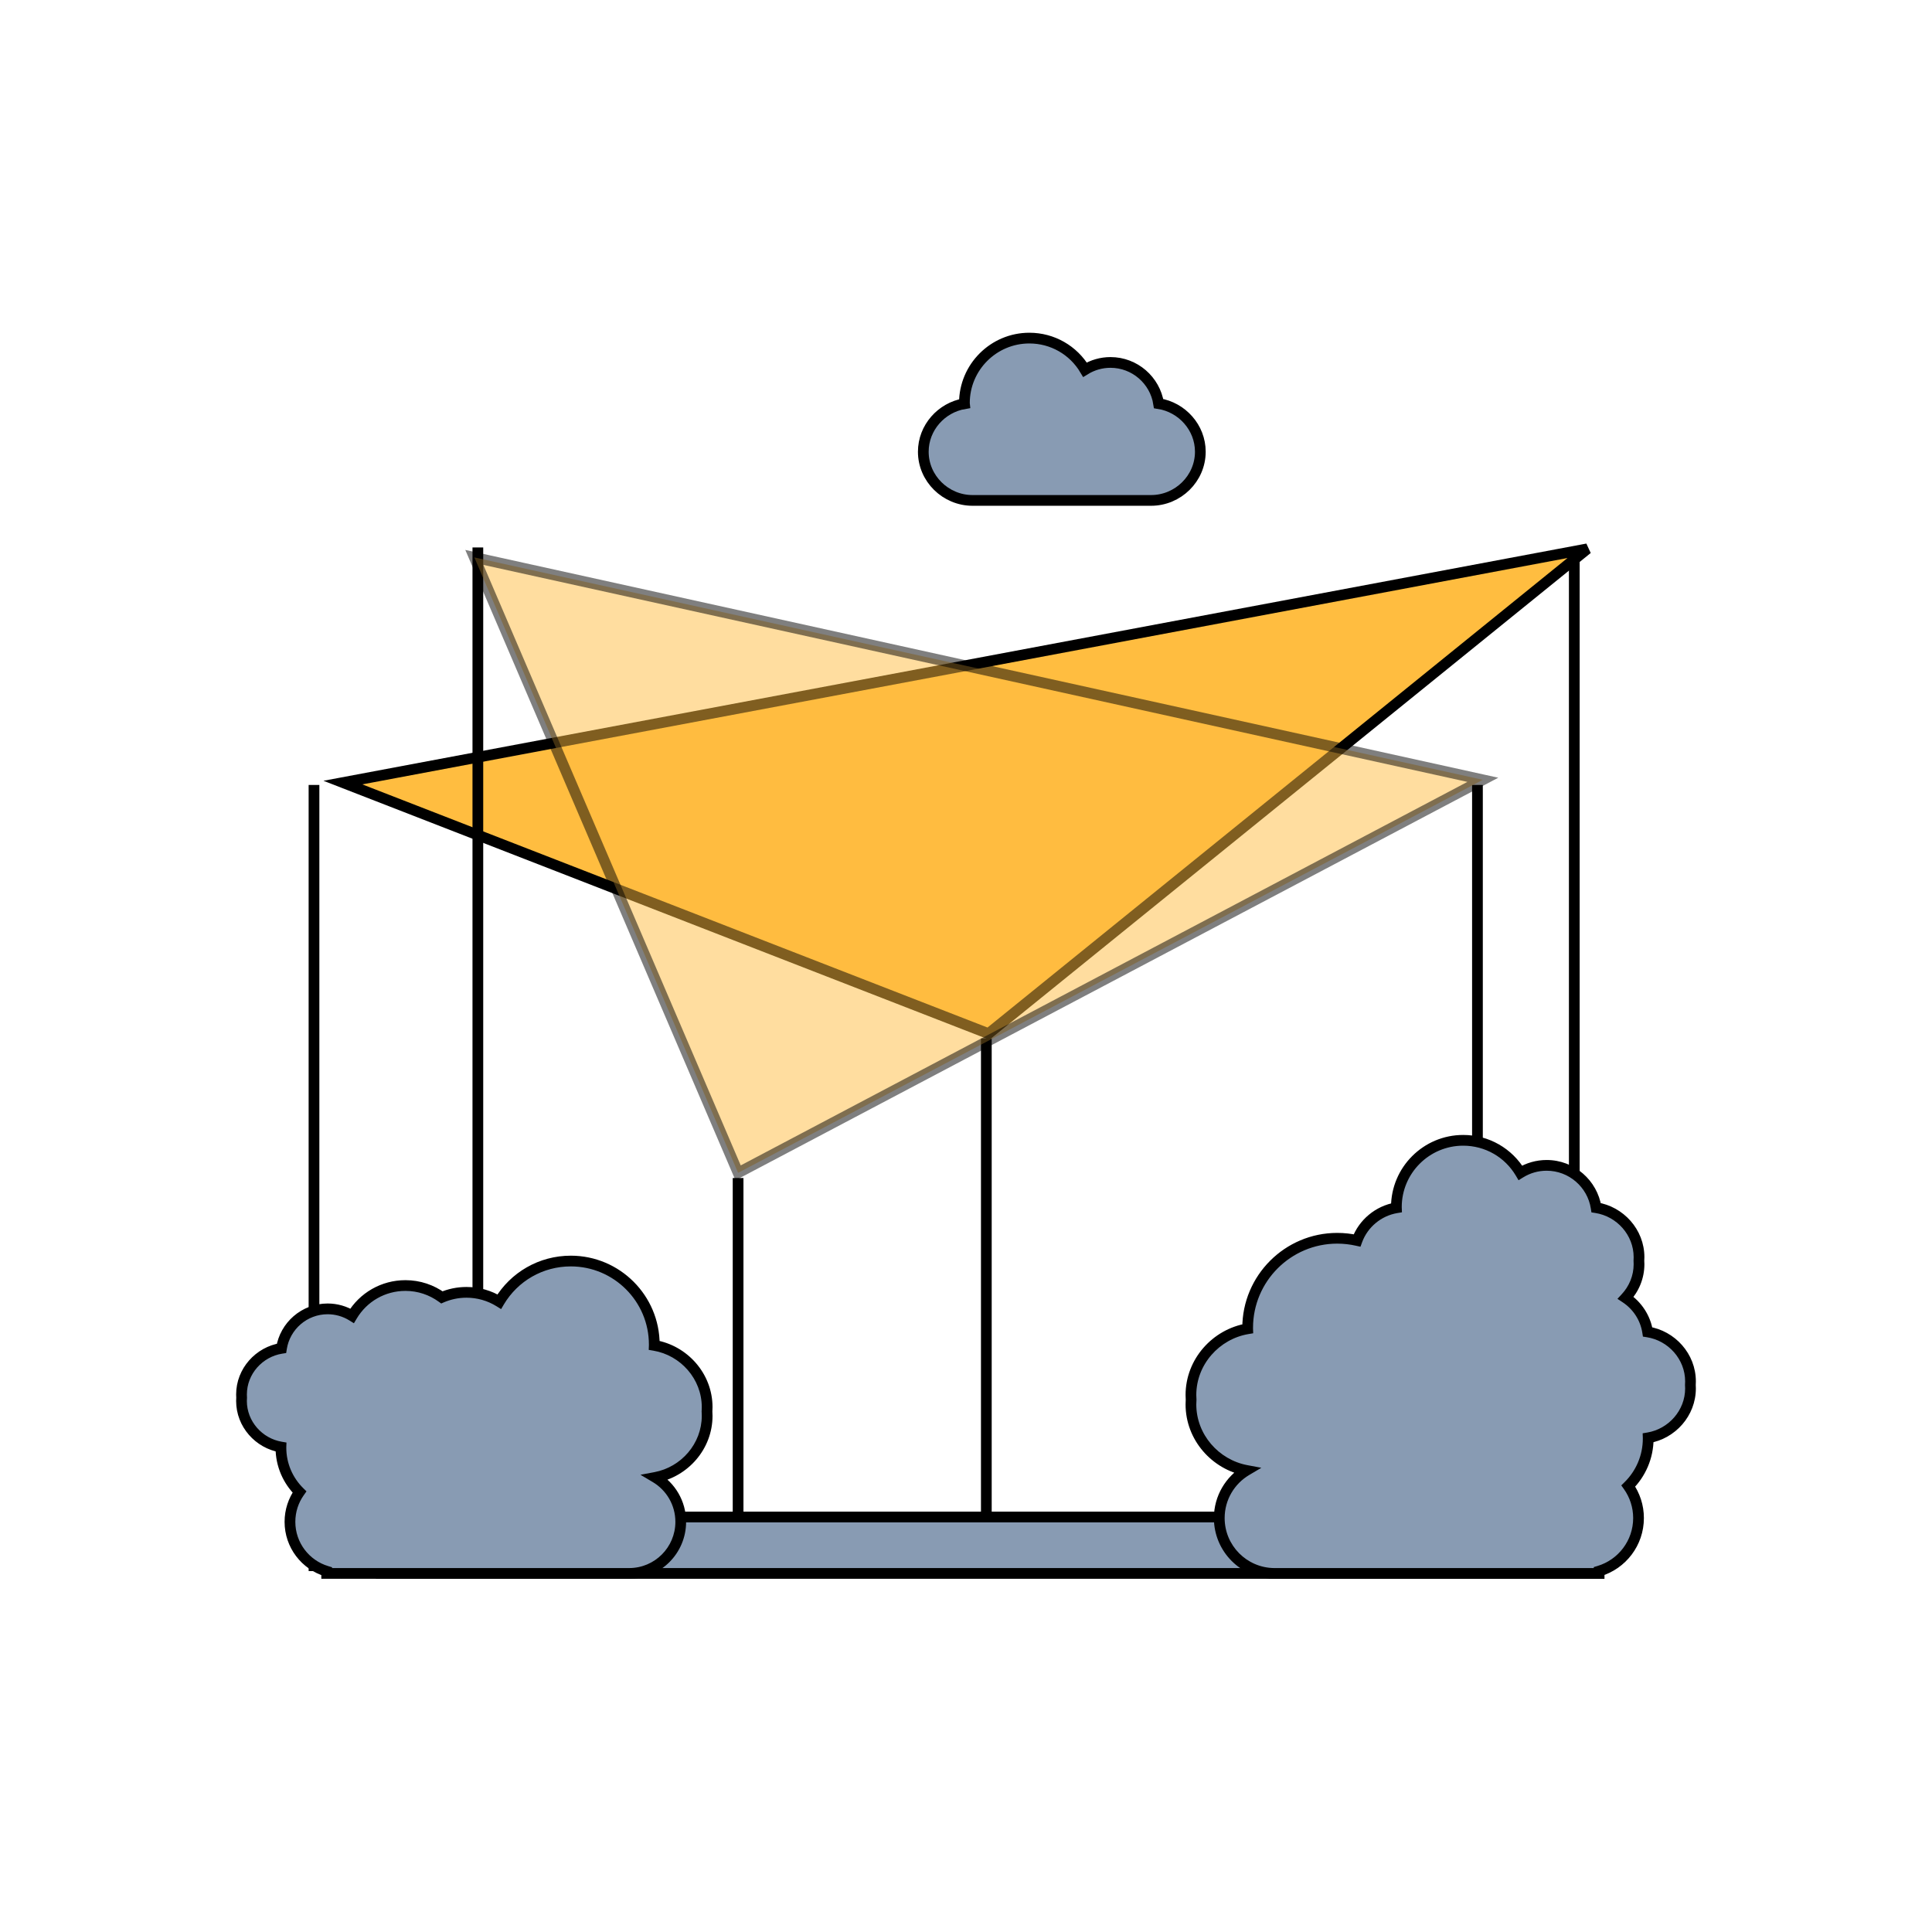
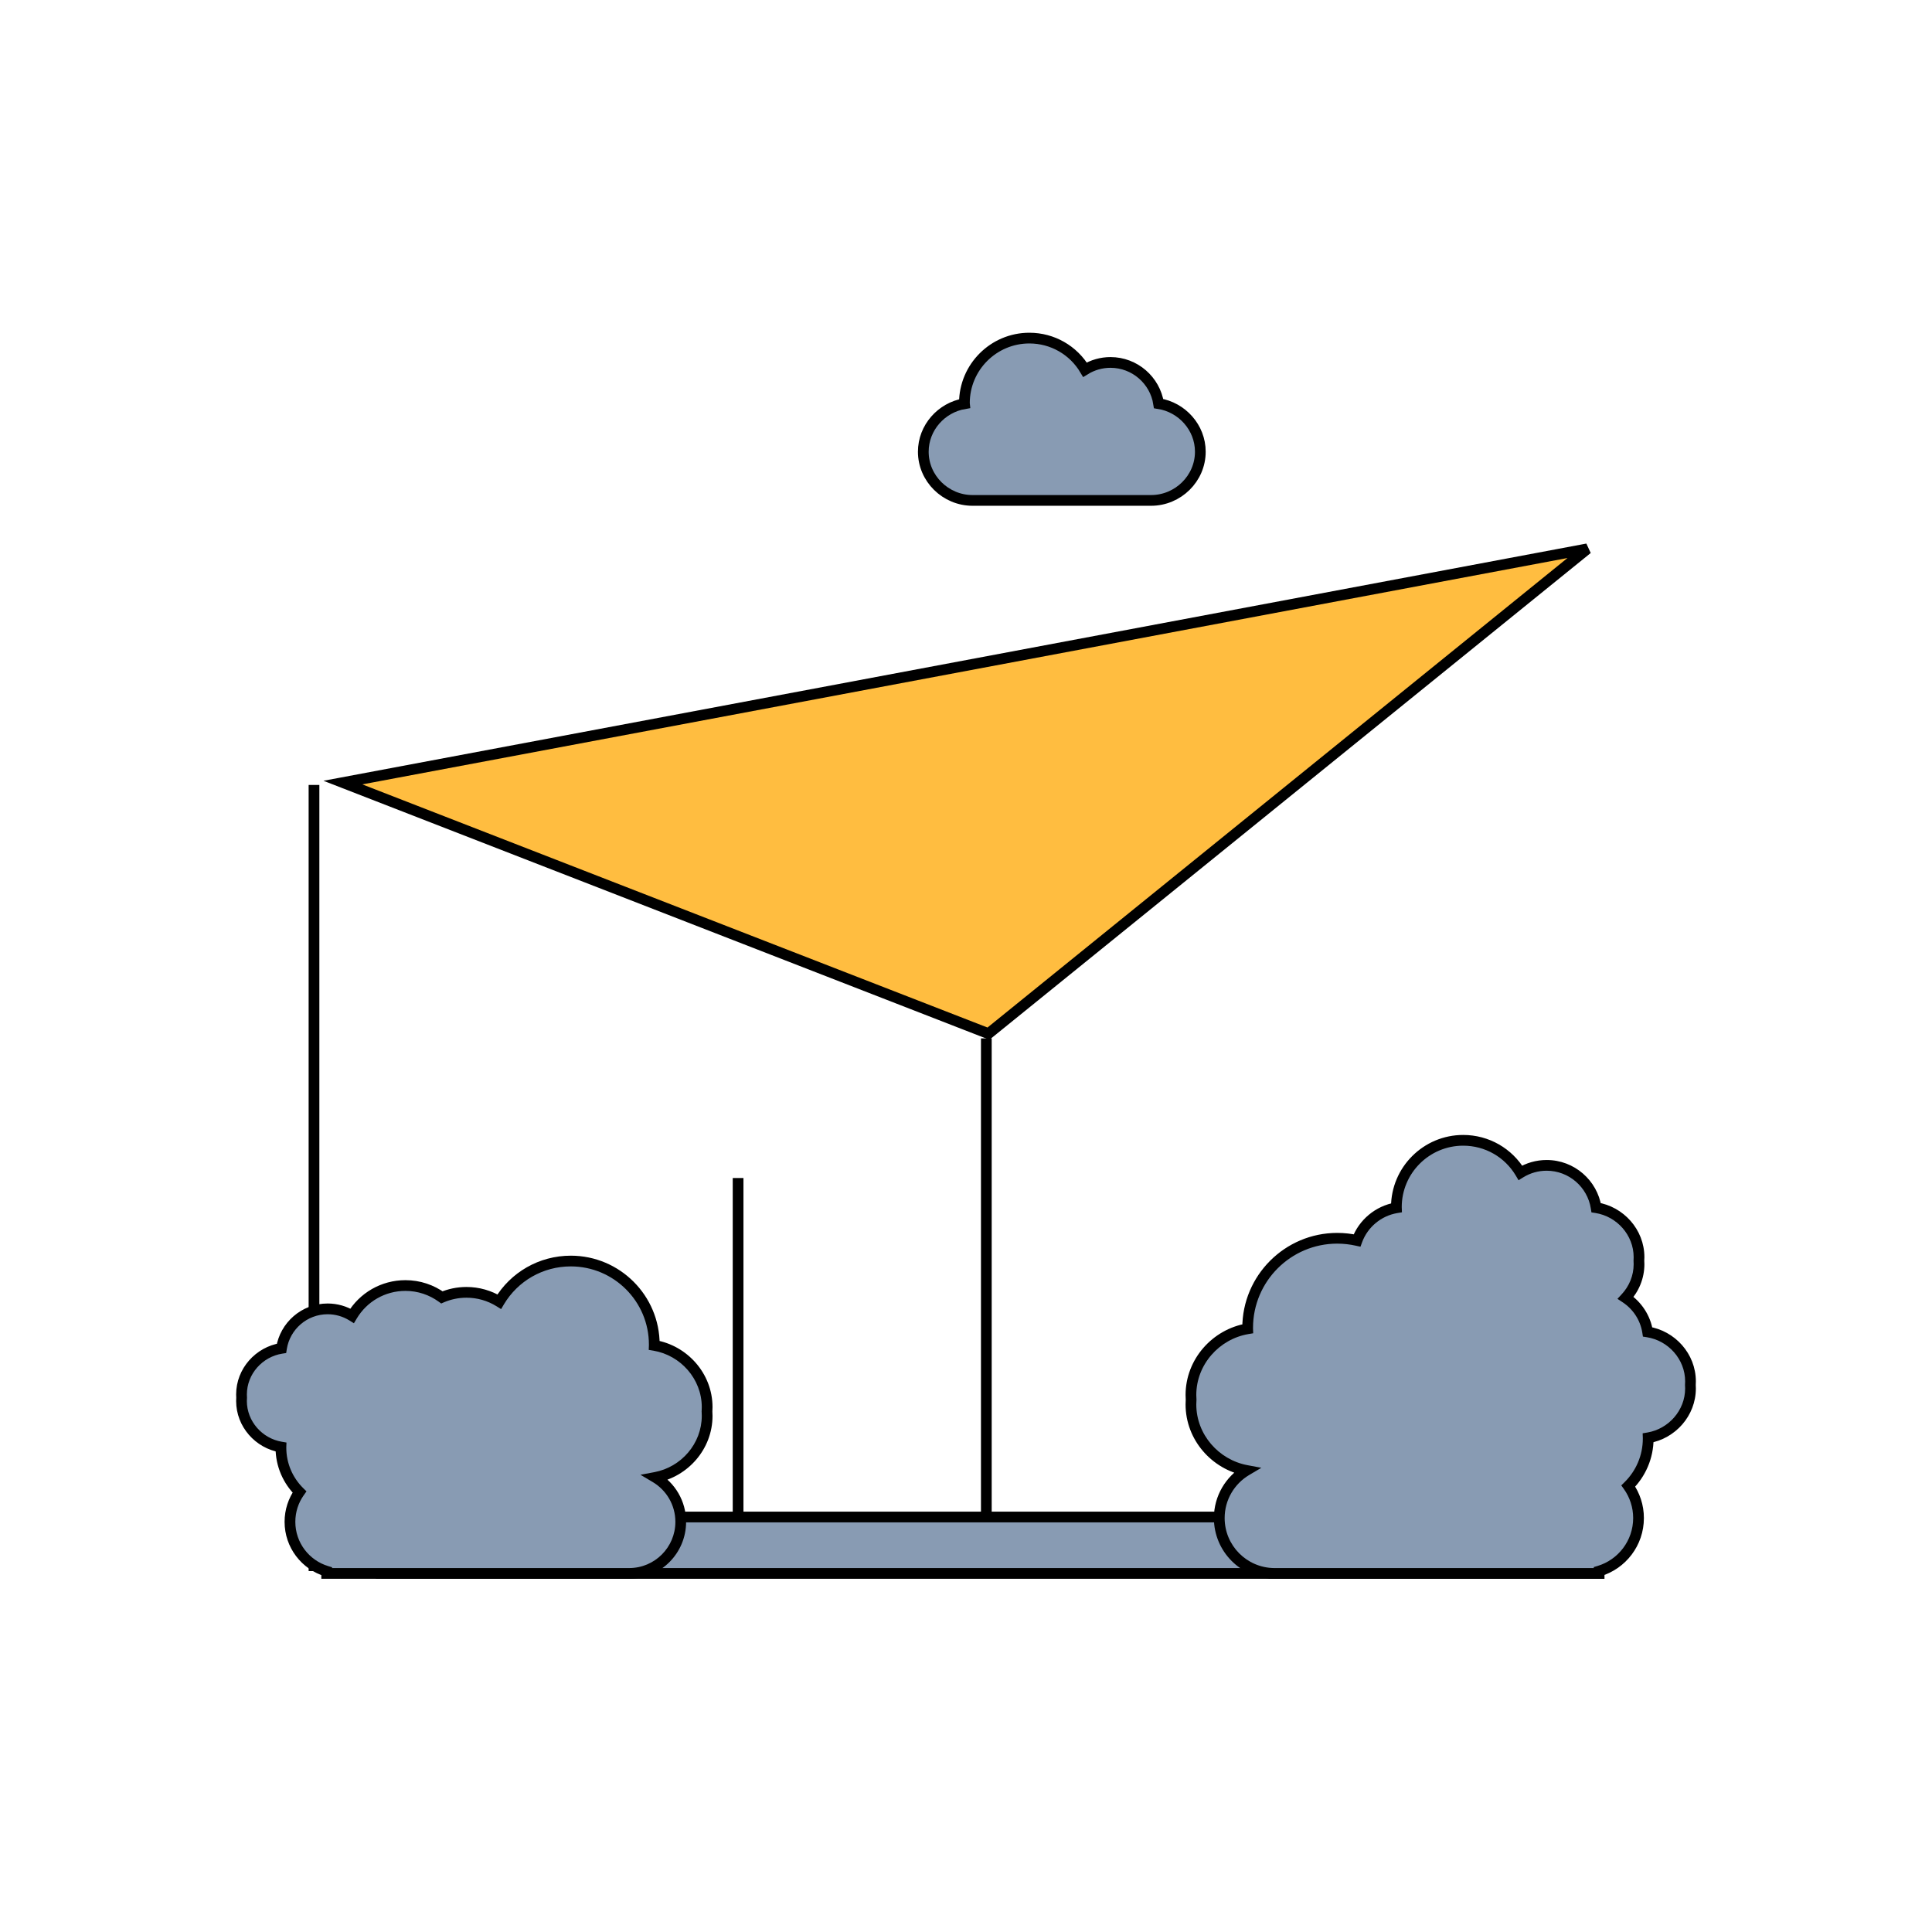
<svg xmlns="http://www.w3.org/2000/svg" width="80" height="80" viewBox="0 0 80 80" fill="none">
  <path d="M40.93 42.801L14.198 32.405L65.729 22.726L40.93 42.801Z" fill="#FFBD40" stroke="black" stroke-width="0.444" />
  <path d="M13.002 32.503V65.055" stroke="black" stroke-width="0.444" />
-   <path d="M61.178 32.503V65.055" stroke="black" stroke-width="0.444" />
  <path d="M40.842 42.997V63.984" stroke="black" stroke-width="0.444" />
  <path d="M30.563 48.779L30.563 63.984" stroke="black" stroke-width="0.444" />
-   <path d="M65.188 22.669L65.188 63.984" stroke="black" stroke-width="0.444" />
-   <path d="M19.787 22.669L19.787 63.984" stroke="black" stroke-width="0.444" />
-   <path opacity="0.5" d="M19.641 23.081L30.563 48.565L61.401 32.29L19.641 23.081Z" fill="#FFBD40" stroke="black" stroke-width="0.444" />
  <path d="M47.976 16.712C47.825 15.748 46.989 15.008 45.983 15.008C45.605 15.008 45.242 15.113 44.926 15.308C44.446 14.502 43.583 14 42.623 14C41.141 14 39.934 15.206 39.934 16.689C39.934 16.698 39.934 16.707 39.935 16.716C38.982 16.877 38.232 17.707 38.232 18.705C38.232 19.817 39.159 20.721 40.27 20.721H47.664C48.776 20.721 49.703 19.817 49.703 18.705C49.703 17.699 48.94 16.863 47.976 16.712V16.712Z" fill="#889BB3" stroke="black" stroke-width="0.444" />
  <path d="M63.366 65.152V62.816H15.785V65.152H63.366Z" fill="#889BB3" stroke="black" stroke-width="0.444" />
  <path fill-rule="evenodd" clip-rule="evenodd" d="M55.371 51.274C55.652 51.274 55.927 51.305 56.192 51.365C56.446 50.666 57.073 50.138 57.821 50.012C57.821 50.002 57.821 49.992 57.821 49.983C57.821 48.458 59.062 47.218 60.586 47.218C61.573 47.218 62.462 47.734 62.955 48.563C63.28 48.362 63.654 48.255 64.043 48.255C65.078 48.255 65.937 49.016 66.092 50.008C67.084 50.163 67.868 51.022 67.868 52.057C67.868 52.106 67.867 52.154 67.863 52.203C67.867 52.25 67.868 52.298 67.868 52.347C67.868 52.883 67.657 53.373 67.316 53.741C67.793 54.057 68.132 54.563 68.224 55.151C69.216 55.306 70 56.166 70 57.201C70 57.25 69.998 57.299 69.995 57.348C69.998 57.395 70 57.443 70 57.491C70 58.517 69.228 59.372 68.248 59.537C68.248 59.546 68.248 59.556 68.248 59.565C68.248 60.334 67.933 61.031 67.425 61.532C67.691 61.907 67.848 62.365 67.848 62.859C67.848 63.896 67.16 64.771 66.216 65.055V65.152H52.752V65.152C51.499 65.137 50.487 64.116 50.487 62.859C50.487 62.02 50.938 61.287 51.61 60.887C50.321 60.644 49.314 59.511 49.314 58.153C49.314 58.088 49.316 58.022 49.321 57.958C49.316 57.893 49.314 57.829 49.314 57.764C49.314 56.388 50.349 55.242 51.663 55.021C51.663 55.008 51.663 54.995 51.663 54.982C51.663 52.938 53.326 51.274 55.371 51.274Z" fill="#889BB3" />
  <path d="M56.192 51.365L56.143 51.582L56.334 51.624L56.401 51.441L56.192 51.365ZM55.371 51.274L55.371 51.496H55.371V51.274ZM57.822 50.012L57.858 50.231L58.051 50.199L58.044 50.004L57.822 50.012ZM60.587 47.218L60.587 46.996L60.587 46.996L60.587 47.218ZM62.956 48.563L62.765 48.677L62.88 48.871L63.073 48.752L62.956 48.563ZM64.043 48.255L64.043 48.033H64.043V48.255ZM66.093 50.008L65.873 50.042L65.898 50.202L66.058 50.227L66.093 50.008ZM67.863 52.203L67.642 52.187L67.641 52.203L67.642 52.218L67.863 52.203ZM67.316 53.742L67.153 53.59L66.975 53.782L67.194 53.927L67.316 53.742ZM68.224 55.151L68.005 55.186L68.03 55.346L68.19 55.371L68.224 55.151ZM69.995 57.348L69.773 57.332L69.772 57.348L69.773 57.364L69.995 57.348ZM68.248 59.537L68.211 59.318L68.019 59.35L68.026 59.545L68.248 59.537ZM67.425 61.532L67.269 61.374L67.134 61.507L67.244 61.661L67.425 61.532ZM66.216 65.055L66.152 64.843L65.994 64.89V65.055H66.216ZM66.216 65.152V65.375H66.438V65.152H66.216ZM52.752 65.152H52.53V65.375H52.752V65.152ZM52.752 65.152H52.975V64.932L52.755 64.93L52.752 65.152ZM51.61 60.887L51.724 61.078L52.23 60.778L51.651 60.669L51.61 60.887ZM49.314 58.154L49.092 58.154L49.314 58.154ZM49.321 57.958L49.543 57.974L49.544 57.958L49.543 57.942L49.321 57.958ZM49.314 57.764L49.092 57.764L49.092 57.764L49.314 57.764ZM51.663 55.021L51.7 55.24L51.892 55.208L51.885 55.013L51.663 55.021ZM51.663 54.983L51.441 54.983V54.983H51.663ZM56.241 51.148C55.96 51.085 55.669 51.052 55.371 51.052V51.496C55.636 51.496 55.894 51.526 56.143 51.582L56.241 51.148ZM57.785 49.793C56.957 49.932 56.265 50.515 55.983 51.289L56.401 51.441C56.628 50.817 57.189 50.344 57.858 50.231L57.785 49.793ZM57.599 49.983C57.599 49.992 57.599 50.006 57.599 50.02L58.044 50.004C58.043 49.999 58.043 49.993 58.043 49.983H57.599ZM60.587 46.996C58.939 46.996 57.599 48.336 57.599 49.983H58.043C58.043 48.581 59.184 47.44 60.587 47.44L60.587 46.996ZM63.147 48.45C62.613 47.554 61.653 46.996 60.587 46.996L60.587 47.44C61.495 47.44 62.311 47.914 62.765 48.677L63.147 48.45ZM64.043 48.033C63.613 48.033 63.198 48.152 62.839 48.374L63.073 48.752C63.362 48.573 63.695 48.477 64.043 48.477V48.033ZM66.312 49.974C66.141 48.875 65.189 48.033 64.043 48.033L64.043 48.477C64.966 48.477 65.735 49.157 65.873 50.042L66.312 49.974ZM68.091 52.057C68.091 50.908 67.222 49.959 66.127 49.788L66.058 50.227C66.947 50.366 67.646 51.137 67.646 52.057H68.091ZM68.085 52.219C68.089 52.165 68.091 52.111 68.091 52.057H67.646C67.646 52.101 67.645 52.144 67.642 52.187L68.085 52.219ZM68.091 52.347C68.091 52.293 68.089 52.24 68.085 52.187L67.642 52.218C67.645 52.261 67.646 52.304 67.646 52.347H68.091ZM67.479 53.892C67.856 53.486 68.091 52.943 68.091 52.347H67.646C67.646 52.824 67.459 53.26 67.153 53.59L67.479 53.892ZM68.444 55.117C68.342 54.466 67.966 53.905 67.439 53.556L67.194 53.927C67.62 54.209 67.923 54.662 68.005 55.186L68.444 55.117ZM70.222 57.201C70.222 56.051 69.353 55.103 68.258 54.932L68.19 55.371C69.079 55.51 69.778 56.281 69.778 57.201H70.222ZM70.217 57.364C70.221 57.31 70.222 57.256 70.222 57.201H69.778C69.778 57.245 69.776 57.289 69.773 57.332L70.217 57.364ZM70.222 57.491C70.222 57.438 70.22 57.385 70.217 57.333L69.773 57.364C69.776 57.406 69.778 57.449 69.778 57.491H70.222ZM68.285 59.756C69.367 59.574 70.222 58.631 70.222 57.491H69.778C69.778 58.403 69.09 59.17 68.211 59.318L68.285 59.756ZM68.471 59.566C68.471 59.557 68.471 59.543 68.47 59.529L68.026 59.545C68.026 59.55 68.026 59.555 68.026 59.566H68.471ZM67.581 61.691C68.13 61.149 68.471 60.396 68.471 59.566H68.026C68.026 60.272 67.737 60.913 67.269 61.374L67.581 61.691ZM68.07 62.859C68.07 62.317 67.898 61.815 67.606 61.404L67.244 61.661C67.484 61.999 67.626 62.413 67.626 62.859H68.07ZM66.28 65.268C67.316 64.957 68.07 63.997 68.07 62.859H67.626C67.626 63.795 67.005 64.586 66.152 64.843L66.28 65.268ZM65.994 65.055V65.152H66.438V65.055H65.994ZM66.216 64.93H52.752V65.375H66.216V64.93ZM52.975 65.152V65.152H52.53V65.152H52.975ZM50.265 62.859C50.265 64.238 51.375 65.358 52.75 65.374L52.755 64.93C51.623 64.916 50.71 63.995 50.71 62.859H50.265ZM51.497 60.696C50.76 61.134 50.265 61.939 50.265 62.859H50.71C50.71 62.102 51.116 61.44 51.724 61.078L51.497 60.696ZM49.092 58.154C49.092 59.624 50.18 60.844 51.569 61.106L51.651 60.669C50.462 60.445 49.536 59.399 49.536 58.154L49.092 58.154ZM49.099 57.942C49.094 58.012 49.092 58.082 49.092 58.154L49.536 58.154C49.536 58.093 49.538 58.033 49.543 57.974L49.099 57.942ZM49.092 57.764C49.092 57.834 49.094 57.904 49.099 57.973L49.543 57.942C49.538 57.883 49.536 57.824 49.536 57.764L49.092 57.764ZM51.626 54.802C50.211 55.04 49.092 56.274 49.092 57.764L49.536 57.764C49.536 56.502 50.487 55.444 51.7 55.24L51.626 54.802ZM51.441 54.983C51.441 54.994 51.441 55.012 51.441 55.029L51.885 55.013C51.885 55.005 51.885 54.996 51.885 54.983H51.441ZM55.371 51.052C53.204 51.052 51.441 52.815 51.441 54.983L51.885 54.983C51.885 53.06 53.449 51.496 55.371 51.496L55.371 51.052Z" fill="black" />
  <path fill-rule="evenodd" clip-rule="evenodd" d="M29.282 58.629C29.282 59.894 28.343 60.951 27.14 61.177C27.768 61.549 28.188 62.233 28.188 63.016C28.188 64.196 27.232 65.152 26.051 65.152C26.035 65.152 26.019 65.152 26.003 65.152H14.192C14.176 65.152 14.16 65.152 14.143 65.152C14.127 65.152 14.111 65.152 14.095 65.152H13.528V65.062C12.648 64.798 12.007 63.982 12.007 63.016C12.007 62.555 12.152 62.128 12.4 61.779C11.927 61.312 11.633 60.662 11.633 59.946C11.633 59.937 11.633 59.928 11.633 59.919C10.719 59.765 10 58.969 10 58.012C10 57.966 10.002 57.92 10.005 57.874C10.002 57.831 10 57.786 10 57.742C10 56.778 10.731 55.976 11.656 55.832C11.8 54.907 12.602 54.198 13.566 54.198C13.929 54.198 14.277 54.298 14.58 54.485C15.04 53.712 15.868 53.231 16.788 53.231C17.352 53.231 17.873 53.413 18.298 53.721C18.61 53.587 18.954 53.513 19.315 53.513C19.801 53.513 20.269 53.648 20.674 53.899C21.291 52.862 22.402 52.217 23.636 52.217C25.542 52.217 27.093 53.767 27.093 55.673C27.093 55.685 27.093 55.697 27.092 55.709C28.317 55.916 29.282 56.983 29.282 58.266C29.282 58.327 29.28 58.387 29.275 58.447C29.28 58.507 29.282 58.568 29.282 58.629Z" fill="#889BB3" />
  <path d="M27.14 61.176L27.027 61.368L26.52 61.067L27.099 60.958L27.14 61.176ZM29.282 58.628L29.059 58.628L29.282 58.628ZM26.003 65.152V64.93L26.008 64.93L26.003 65.152ZM14.192 65.152L14.187 64.93H14.192V65.152ZM14.095 65.152V64.93L14.1 64.93L14.095 65.152ZM13.528 65.152V65.374H13.305V65.152H13.528ZM13.528 65.062L13.592 64.85L13.75 64.897V65.062H13.528ZM12.4 61.779L12.556 61.621L12.691 61.754L12.582 61.908L12.4 61.779ZM11.633 59.919L11.67 59.7L11.862 59.732L11.855 59.927L11.633 59.919ZM10.005 57.874L10.227 57.859L10.228 57.874L10.227 57.89L10.005 57.874ZM11.656 55.832L11.875 55.866L11.85 56.026L11.69 56.051L11.656 55.832ZM13.566 54.198L13.566 53.975H13.566V54.198ZM14.58 54.485L14.771 54.599L14.655 54.793L14.463 54.674L14.58 54.485ZM16.788 53.231L16.788 53.009H16.788V53.231ZM18.298 53.721L18.385 53.925L18.27 53.975L18.167 53.901L18.298 53.721ZM19.315 53.513L19.315 53.291H19.315V53.513ZM20.674 53.899L20.865 54.012L20.75 54.207L20.558 54.088L20.674 53.899ZM23.636 52.217L23.636 52.439L23.636 52.439L23.636 52.217ZM27.093 55.673L27.315 55.673V55.673H27.093ZM27.092 55.709L27.055 55.928L26.863 55.896L26.87 55.701L27.092 55.709ZM29.282 58.266L29.504 58.266L29.504 58.266L29.282 58.266ZM29.275 58.447L29.054 58.463L29.052 58.447L29.054 58.431L29.275 58.447ZM27.099 60.958C28.202 60.751 29.059 59.782 29.059 58.628L29.504 58.628C29.504 60.007 28.483 61.151 27.181 61.395L27.099 60.958ZM27.966 63.016C27.966 62.315 27.59 61.702 27.027 61.368L27.253 60.985C27.946 61.396 28.41 62.151 28.41 63.016H27.966ZM26.051 64.93C27.109 64.93 27.966 64.073 27.966 63.016H28.41C28.41 64.319 27.354 65.375 26.051 65.375V64.93ZM26.008 64.93C26.022 64.93 26.037 64.93 26.051 64.93V65.375C26.034 65.375 26.016 65.374 25.998 65.374L26.008 64.93ZM14.192 64.93H26.003V65.374H14.192V64.93ZM14.143 64.93C14.158 64.93 14.172 64.93 14.187 64.93L14.197 65.374C14.179 65.374 14.161 65.375 14.143 65.375V64.93ZM14.1 64.93C14.114 64.93 14.129 64.93 14.143 64.93V65.375C14.126 65.375 14.108 65.374 14.09 65.374L14.1 64.93ZM13.528 64.93H14.095V65.374H13.528V64.93ZM13.75 65.062V65.152H13.305V65.062H13.75ZM12.229 63.016C12.229 63.881 12.803 64.613 13.592 64.85L13.464 65.275C12.492 64.983 11.784 64.082 11.784 63.016H12.229ZM12.582 61.908C12.359 62.221 12.229 62.602 12.229 63.016H11.784C11.784 62.507 11.945 62.036 12.219 61.65L12.582 61.908ZM11.855 59.946C11.855 60.6 12.123 61.193 12.556 61.621L12.244 61.937C11.73 61.43 11.41 60.724 11.41 59.946H11.855ZM11.855 59.927C11.855 59.931 11.855 59.936 11.855 59.946H11.41C11.41 59.937 11.41 59.924 11.411 59.911L11.855 59.927ZM10.222 58.012C10.222 58.855 10.858 59.563 11.67 59.7L11.596 60.138C10.581 59.967 9.778 59.083 9.778 58.012H10.222ZM10.227 57.89C10.224 57.931 10.222 57.971 10.222 58.012H9.778C9.778 57.961 9.78 57.909 9.783 57.858L10.227 57.89ZM10.223 57.742C10.223 57.781 10.224 57.82 10.227 57.859L9.783 57.89C9.78 57.841 9.778 57.791 9.778 57.742H10.223ZM11.69 56.051C10.868 56.18 10.223 56.892 10.223 57.742H9.778C9.778 56.663 10.594 55.773 11.622 55.612L11.69 56.051ZM13.566 54.42C12.713 54.42 12.003 55.048 11.875 55.866L11.436 55.797C11.597 54.767 12.49 53.975 13.566 53.975L13.566 54.42ZM14.463 54.674C14.196 54.509 13.887 54.42 13.566 54.42V53.975C13.97 53.975 14.359 54.087 14.697 54.296L14.463 54.674ZM16.788 53.453C15.947 53.453 15.191 53.893 14.771 54.599L14.389 54.372C14.889 53.532 15.789 53.009 16.788 53.009L16.788 53.453ZM18.167 53.901C17.779 53.619 17.303 53.453 16.788 53.453V53.009C17.4 53.009 17.967 53.206 18.428 53.541L18.167 53.901ZM19.315 53.735C18.985 53.735 18.671 53.803 18.385 53.925L18.21 53.517C18.55 53.371 18.923 53.291 19.315 53.291L19.315 53.735ZM20.558 54.088C20.187 53.858 19.76 53.735 19.315 53.735V53.291C19.843 53.291 20.351 53.437 20.791 53.71L20.558 54.088ZM23.636 52.439C22.481 52.439 21.443 53.042 20.865 54.012L20.483 53.785C21.14 52.682 22.323 51.995 23.636 51.995L23.636 52.439ZM26.87 55.673C26.87 53.89 25.419 52.439 23.636 52.439L23.636 51.995C25.665 51.995 27.315 53.645 27.315 55.673L26.87 55.673ZM26.87 55.701C26.87 55.694 26.87 55.686 26.87 55.673H27.315C27.315 55.684 27.315 55.701 27.314 55.717L26.87 55.701ZM29.059 58.266C29.059 57.097 28.179 56.117 27.055 55.928L27.129 55.49C28.455 55.713 29.504 56.869 29.504 58.266L29.059 58.266ZM29.054 58.431C29.058 58.377 29.059 58.321 29.059 58.266L29.504 58.266C29.504 58.332 29.502 58.398 29.497 58.463L29.054 58.431ZM29.059 58.628C29.059 58.573 29.058 58.517 29.054 58.463L29.497 58.431C29.502 58.496 29.504 58.562 29.504 58.628L29.059 58.628Z" fill="black" />
</svg>